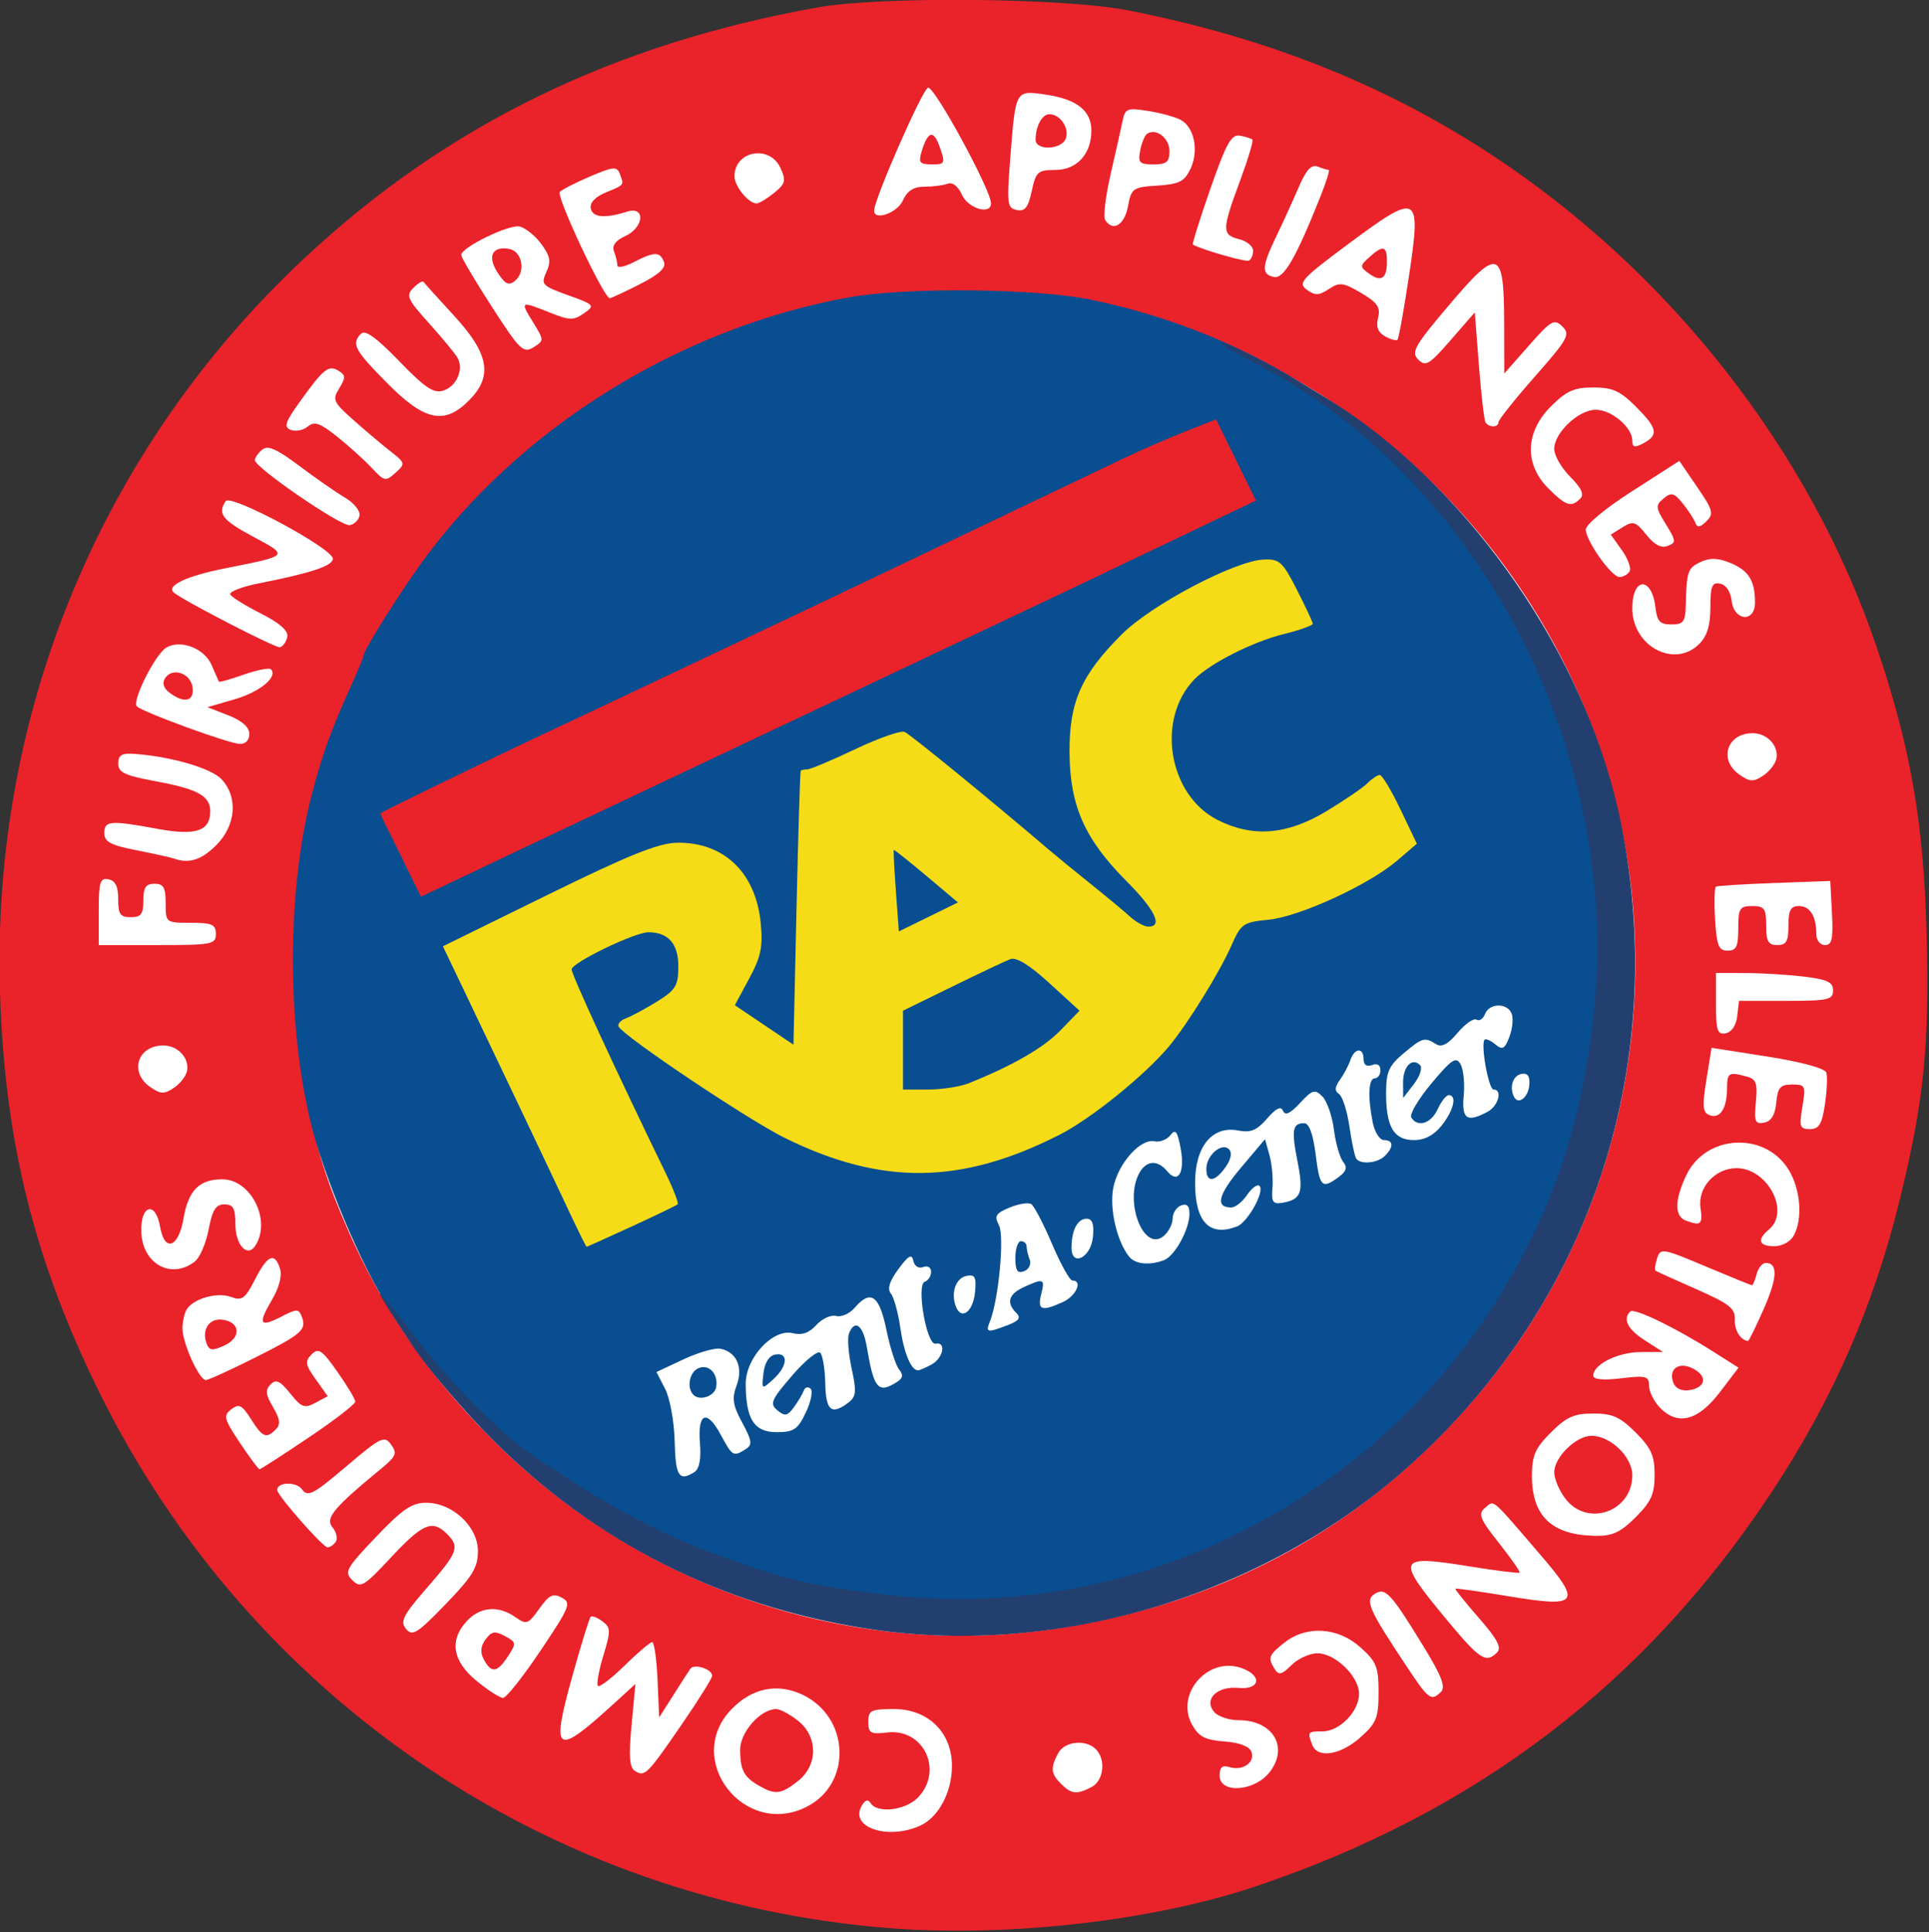
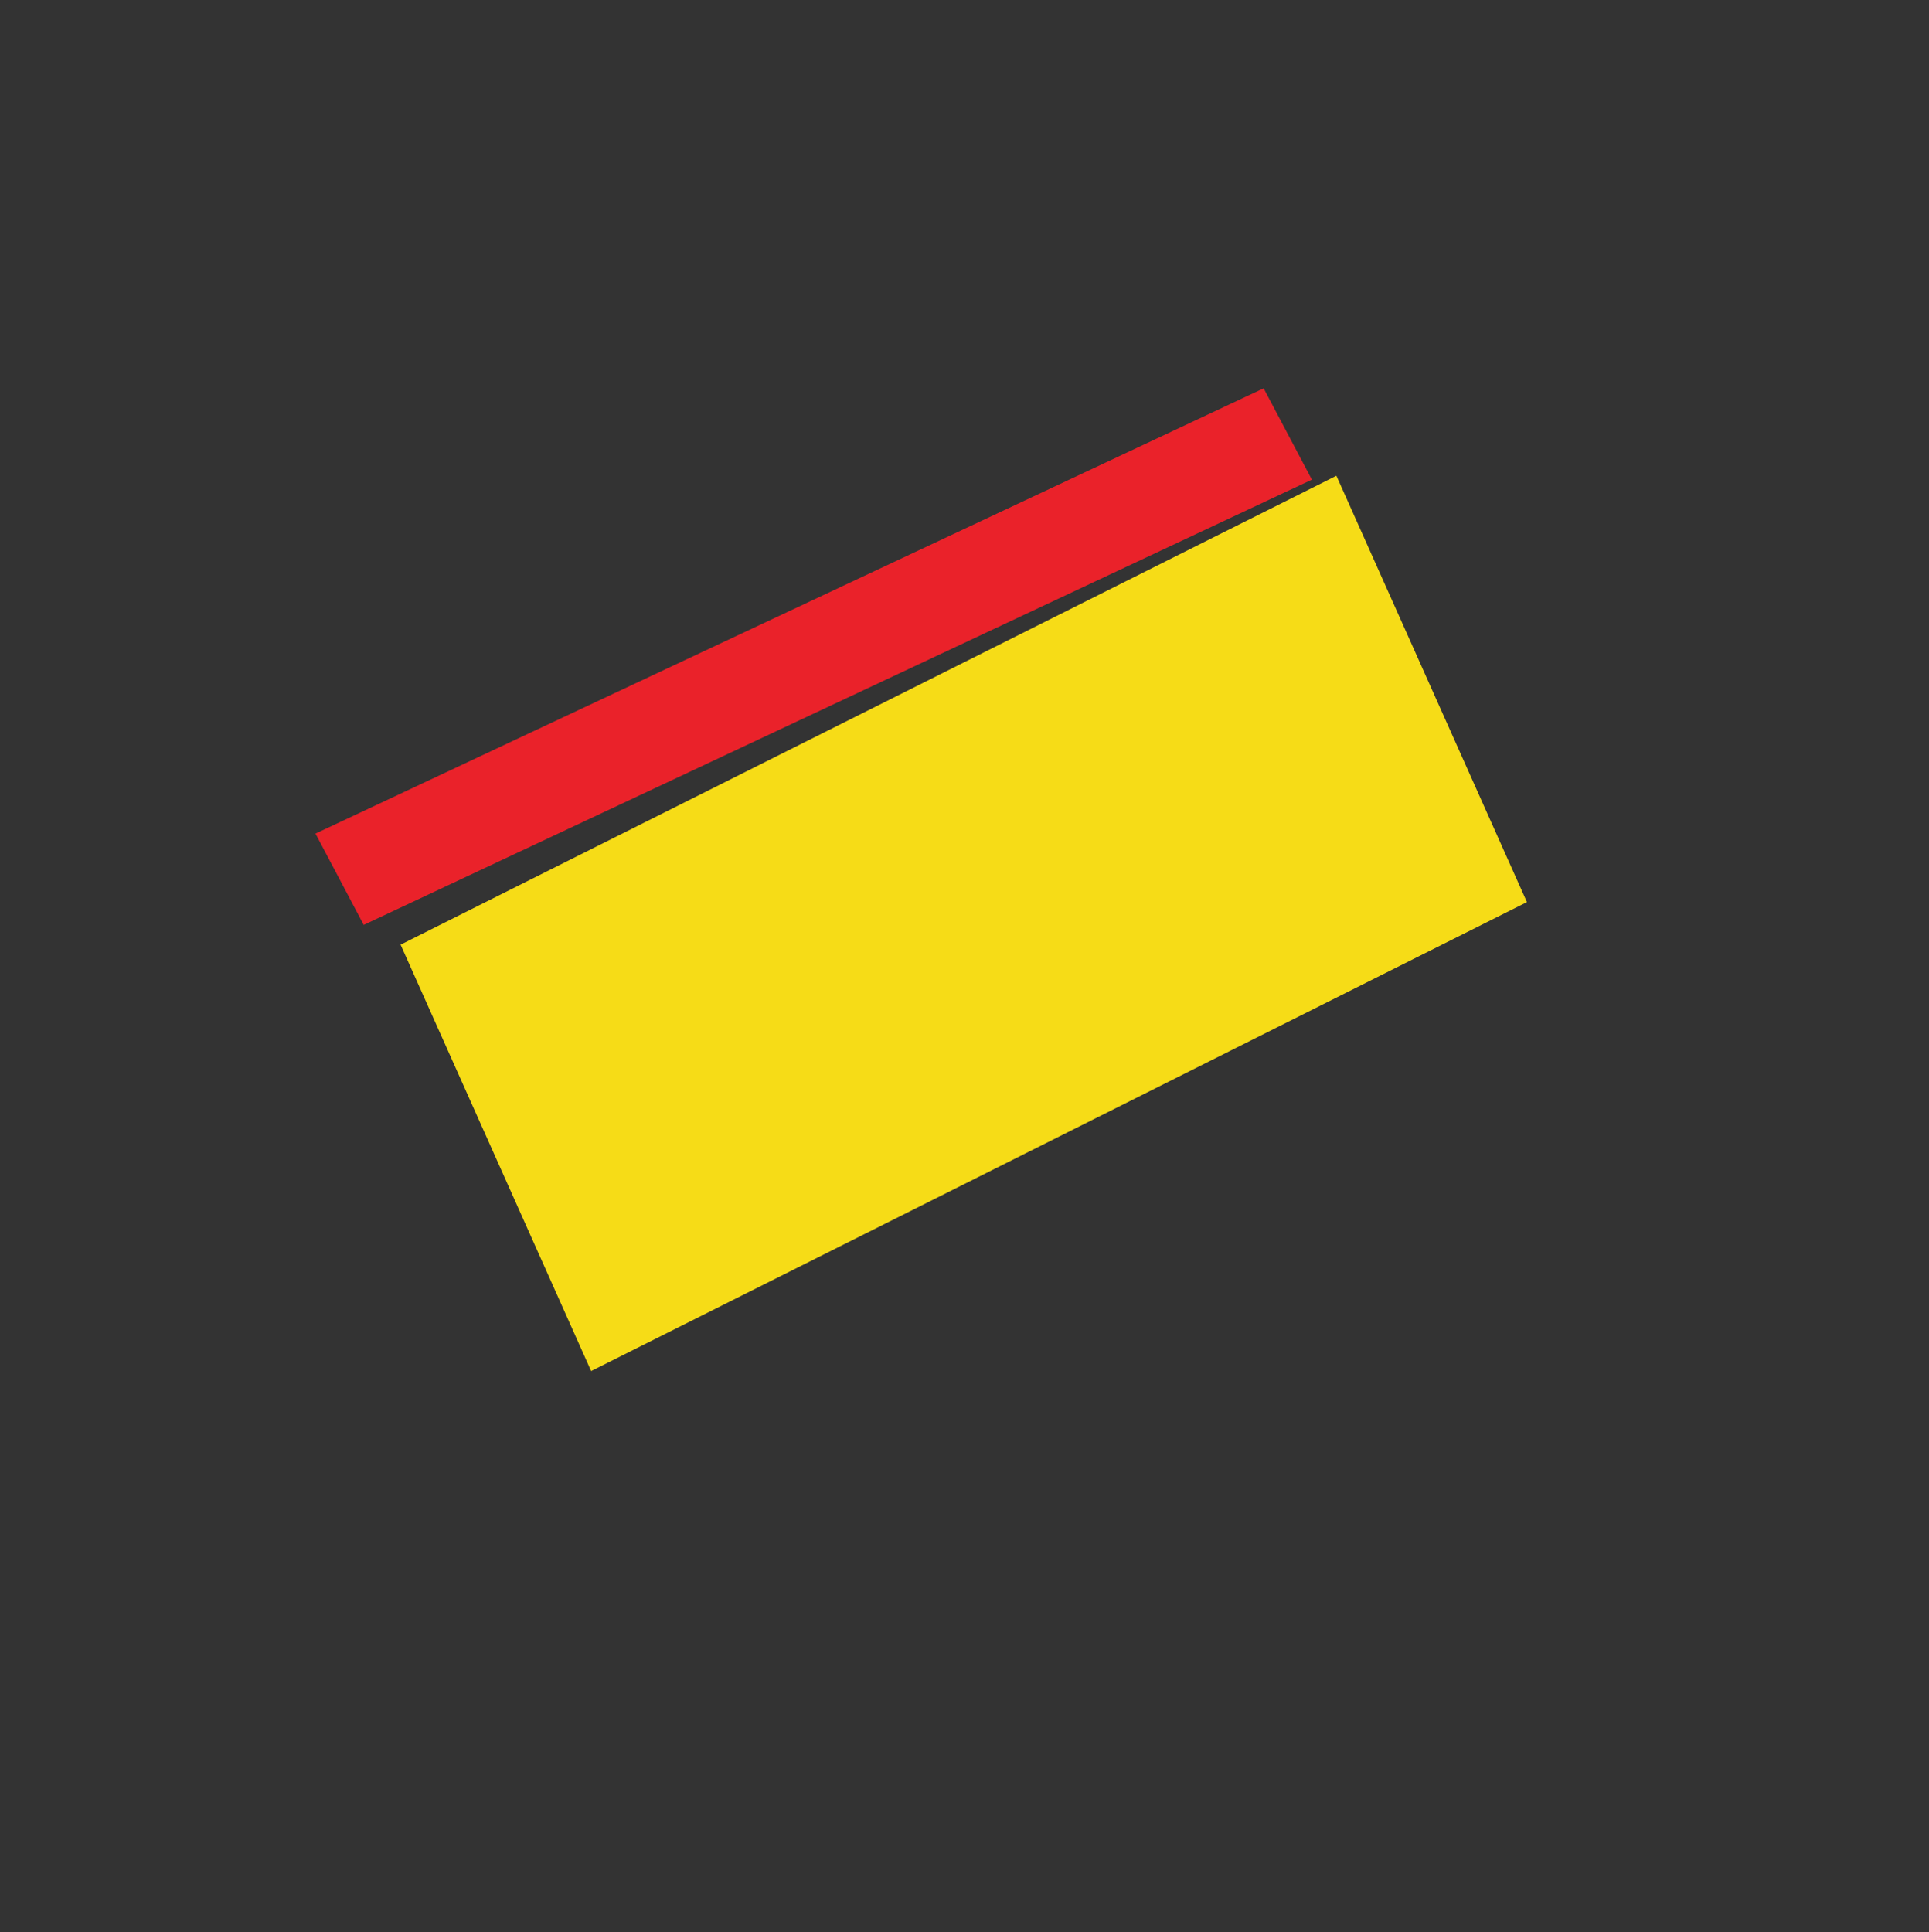
<svg xmlns="http://www.w3.org/2000/svg" xmlns:ns1="http://www.inkscape.org/namespaces/inkscape" xmlns:ns2="http://sodipodi.sourceforge.net/DTD/sodipodi-0.dtd" id="svg2" version="1.1" ns1:version="0.91 r13725" width="85.439" height="85.576" viewBox="0 0 85.439 85.576" ns2:docname="rentacenter_base.svg">
  <rect x="0" y="0" width="85.439" height="85.576" fill="#333333" stroke="none" />
  <defs id="defs6" />
  <ns2:namedview pagecolor="#ffffff" bordercolor="#666666" borderopacity="1" objecttolerance="10" gridtolerance="10" guidetolerance="10" ns1:pageopacity="0" ns1:pageshadow="2" ns1:window-width="1600" ns1:window-height="1137" id="namedview4" showgrid="false" fit-margin-top="0" fit-margin-left="0" fit-margin-right="0" fit-margin-bottom="0" ns1:zoom="5.0128431" ns1:cx="26.434922" ns1:cy="48.569422" ns1:window-x="-8" ns1:window-y="-8" ns1:window-maximized="1" ns1:current-layer="svg2" />
-   <path style="opacity:1;fill:#ffffff;fill-opacity:1;fill-rule:nonzero;stroke:none;stroke-width:0.3;stroke-linecap:butt;stroke-miterlimit:4;stroke-dasharray:none;stroke-opacity:1" id="path4154" ns2:type="arc" ns2:cx="42.560585" ns2:cy="43.191631" ns2:rx="42.207935" ns2:ry="41.71423" ns2:start="0" ns2:end="6.1878205" ns2:open="true" d="M 84.769,43.192 A 42.208,41.714 0 0 1 43.567,84.894 42.208,41.714 0 0 1 0.401,45.18 42.208,41.714 0 0 1 39.544,1.584 42.208,41.714 0 0 1 84.577,39.22" />
  <g id="g4138" transform="matrix(0.247,0,0,0.247,-37.617,-10.749)">
    <rect style="opacity:1;fill:#f6dc17;fill-opacity:1;fill-rule:nonzero;stroke:none;stroke-width:0.3;stroke-linecap:butt;stroke-miterlimit:4;stroke-dasharray:none;stroke-opacity:1" id="rect4150" width="187.704" height="83.746" x="117.873" y="291.053" transform="matrix(0.894,-0.448,0.408,0.913,0,0)" />
-     <path style="fill:#ea222a" d="M 312,389.304 C 250.881,384.591 197.135,348.138 170.009,293 158.477,269.557 153.201,248.4 152.307,222 150.606,171.767 170.25,124.126 206.768,89.922 232.302,66.005 262.2,51.39 299,44.836 c 11.301,-2.013 44.138,-1.702 55.5,0.525 24.863,4.874 46.113,13.316 65.325,25.952 31.986,21.038 57.08,53.123 68.973,88.188 6.061,17.869 8.417,31.284 8.96,51.003 0.562,20.439 -0.407,30.187 -4.782,48.095 -4.67,19.118 -12.092,36.046 -23.077,52.635 -22.733,34.33 -52.93,57.339 -92.736,70.662 -18.201,6.092 -44.082,9.034 -65.163,7.409 z m 5.288,-18.389 C 320.61,369.401 323,364.918 323,360.201 323,354.177 318.741,350 312.599,350 308.467,350 308,350.234 308,352.299 c 0,2.026 0.404,2.252 3.402,1.902 6.506,-0.76 10.097,6.74 5.559,11.61 -2.181,2.341 -7.352,2.983 -8.54,1.06 -0.474,-0.767 -0.999,-0.59 -1.638,0.552 -2.137,3.819 4.756,6.11 10.505,3.491 z m -20.255,-3.432 c 8.116,-4.197 7.622,-16.046 -0.836,-20.06 -4.512,-2.141 -9.088,-1.19 -12.772,2.655 -8.649,9.028 2.422,23.189 13.608,17.405 z M 288.5,363.805 c -2.798,-1.587 -3.467,-2.832 -3.485,-6.482 C 285,354.14 288.666,350 291.5,350 c 0.677,0 2.416,0.933 3.865,2.073 3.644,2.866 3.644,7.989 0,10.855 -2.987,2.349 -4.034,2.483 -6.865,0.878 z m 59.566,0.16 c 2.162,-1.157 2.571,-4.928 0.734,-6.765 -1.837,-1.837 -5.608,-1.428 -6.765,0.734 -1.406,2.628 -1.306,3.652 0.536,5.494 1.843,1.843 2.866,1.943 5.494,0.536 z m 31.879,-2.622 C 383.463,356.871 380.588,352 374.431,352 c -1.753,0 -3.747,-0.675 -4.431,-1.5 -1.892,-2.28 0.549,-4.658 4.408,-4.293 3.901,0.369 4.273,-2.244 0.509,-3.568 -6.03,-2.121 -11.932,4.666 -8.852,10.178 1.202,2.151 2.345,2.743 5.771,2.992 2.708,0.197 4.489,0.874 4.864,1.851 0.725,1.889 -1.573,3.488 -3.95,2.749 -1.278,-0.398 -1.75,0.013 -1.75,1.523 0,3.287 6.218,2.877 8.945,-0.59 z m -105.489,-8.455 c 3.049,-4.426 5.544,-8.414 5.544,-8.861 0,-1.203 -3.246,-2.233 -3.92,-1.245 -0.319,0.467 -1.705,2.62 -3.08,4.784 l -2.5,3.934 -0.296,-6.75 c -0.163,-3.712 -0.596,-6.75 -0.962,-6.75 -0.367,0 -2.587,1.884 -4.933,4.188 -2.347,2.303 -4.502,3.952 -4.79,3.665 -0.288,-0.288 0.148,-2.734 0.968,-5.438 1.36,-4.486 1.345,-5.023 -0.175,-6.155 -0.916,-0.682 -1.863,-1.042 -2.104,-0.801 -0.241,0.241 -1.725,5.055 -3.298,10.696 -3.871,13.887 -3.018,14.444 7.46,4.877 l 3.869,-3.533 -0.694,7.395 c -0.519,5.534 -0.372,7.593 0.583,8.184 1.807,1.117 2.15,0.78 8.329,-8.191 z m 121.778,2.194 C 399.124,352.5 399.5,351.569 399.5,347 c 0,-4.569 -0.376,-5.5 -3.266,-8.082 -4.043,-3.613 -9.639,-3.96 -13.599,-0.845 -2.866,2.254 -3.041,2.738 -1.738,4.795 0.7,1.104 1.275,0.96 2.985,-0.75 C 385.047,340.953 387.145,340 388.545,340 391.742,340 396,344.15 396,347.266 396,350.411 392.514,354 389.461,354 c -2.682,0 -2.748,0.087 -1.854,2.418 0.955,2.489 5.057,1.854 8.627,-1.336 z m -147.003,-15.567 c 5.279,-7.87 5.555,-8.559 3.798,-9.499 -1.558,-0.834 -2.274,-0.48 -4.034,1.991 -2,2.809 -2.28,2.907 -4.29,1.499 -3.035,-2.126 -6.288,-1.87 -8.666,0.683 -3.218,3.454 -2.633,7.176 1.689,10.739 2.05,1.69 4.197,3.073 4.769,3.073 0.573,0 3.603,-3.818 6.734,-8.485 z m -10.157,1.624 c -0.703,-1.313 -0.616,-2.382 0.294,-3.627 1.065,-1.456 1.67,-1.561 3.461,-0.603 2.057,1.101 2.086,1.291 0.556,3.627 -1.932,2.949 -2.977,3.095 -4.311,0.603 z m 171.643,5.744 c 0.823,-0.823 0.051,-2.864 -2.934,-7.75 -6.064,-9.927 -7.044,-11.002 -8.941,-9.805 -1.842,1.162 -1.176,2.682 5.745,13.105 3.913,5.894 4.361,6.219 6.131,4.45 z m 10.031,-7.031 c 0.864,-0.864 0.055,-2.397 -3.269,-6.198 -2.429,-2.777 -4.319,-5.134 -4.198,-5.238 0.121,-0.104 4.402,0.505 9.515,1.352 12.625,2.092 13.228,1.3 5.685,-7.477 -9.018,-10.493 -8.181,-9.785 -9.886,-8.37 -1.307,1.085 -0.98,1.915 2.484,6.297 2.194,2.776 3.862,5.17 3.706,5.321 -0.156,0.151 -4.256,-0.364 -9.11,-1.145 -12.919,-2.076 -13.154,-1.504 -3.951,9.592 5.92,7.138 7.031,7.859 9.025,5.865 z M 238,321.688 C 238,317.263 233.437,313 228.7,313 c -2.553,0 -4.25,1.159 -8.993,6.144 -5.382,5.656 -5.718,6.272 -4.227,7.75 1.489,1.476 2.052,1.143 6.984,-4.144 5.629,-6.033 7.377,-6.766 9.964,-4.179 2.353,2.353 2.024,3.253 -3.525,9.633 -4.35,5.001 -4.906,6.089 -3.797,7.425 1.14,1.374 2.008,0.832 7.096,-4.432 4.823,-4.99 5.797,-6.588 5.797,-9.508 z m 104,13.844 c 29.72,-4.555 54.179,-17.837 73.723,-40.032 20.897,-23.732 31.477,-54.641 29.609,-86.5 -2.549,-43.473 -29.273,-83.007 -68.598,-101.48 -12.026,-5.649 -17.041,-7.271 -29.676,-9.597 -60.537,-11.146 -118.669,24.274 -137.39,83.713 -7.089,22.508 -6.045,54.513 2.491,76.365 6.746,17.269 15.552,30.788 28.47,43.705 C 267.461,328.538 305.285,341.16 342,335.532 Z M 212.527,319.956 c 0.355,-0.574 0.071,-1.736 -0.631,-2.582 -1.329,-1.601 0.249,-3.493 8.72,-10.458 2.721,-2.238 2.95,-2.789 1.808,-4.351 -1.21,-1.654 -1.816,-1.358 -8.05,3.931 -5.946,5.044 -6.883,5.528 -7.931,4.094 C 205.402,309.167 202,309.265 202,310.718 202,311.679 210.19,321 211.034,321 c 0.466,0 1.138,-0.47 1.493,-1.044 z M 445.6,315.6 c 2.787,-2.787 3.4,-4.157 3.4,-7.6 0,-3.443 -0.613,-4.813 -3.4,-7.6 -2.787,-2.787 -4.157,-3.4 -7.6,-3.4 -3.443,0 -4.813,0.613 -7.6,3.4 -2.831,2.831 -3.4,4.133 -3.4,7.777 0,7.239 3.579,10.631 11.35,10.759 3.091,0.051 4.52,-0.607 7.25,-3.337 z m -12.527,-3.235 C 431.933,310.916 431,308.744 431,307.539 431,304.833 434.916,301 437.68,301 c 3.41,0 7.32,3.778 7.32,7.073 0,6.48 -7.955,9.342 -11.927,4.293 z M 207.595,301.349 C 212.218,298.242 216,295.33 216,294.879 c 0,-0.451 -1.441,-2.864 -3.202,-5.362 -2.773,-3.935 -3.392,-4.351 -4.629,-3.115 -1.237,1.237 -1.139,1.833 0.733,4.461 l 2.16,3.034 -2.218,1.187 c -1.949,1.043 -2.494,0.84 -4.502,-1.678 -1.817,-2.278 -2.538,-2.611 -3.523,-1.625 -0.986,0.986 -0.897,1.818 0.432,4.068 1.269,2.148 1.392,3.108 0.51,3.99 -1.728,1.728 -2.376,1.46 -4.467,-1.843 -1.615,-2.551 -2.147,-2.815 -3.528,-1.75 -1.469,1.133 -1.32,1.713 1.543,6.004 1.743,2.612 3.33,4.75 3.525,4.75 0.196,0 4.138,-2.543 8.76,-5.651 z m 253.136,-8.208 3.316,-4.359 -4.564,-2.895 c -6.863,-4.352 -14.161,-7.876 -14.861,-7.176 -1.379,1.379 -0.455,3.199 2.628,5.173 l 3.25,2.081 -4.027,0.017 C 442.412,286 438,288.194 438,290.196 c 0,0.711 1.714,0.88 5,0.49 4.495,-0.532 5,-0.395 5,1.361 0,1.074 0.927,2.88 2.061,4.013 3.176,3.176 6.785,2.188 10.671,-2.92 z m -8.369,-1.638 c -0.963,-2.511 1.017,-3.905 3.591,-2.528 2.617,1.4 2.207,3.405 -0.786,3.845 -1.313,0.193 -2.425,-0.329 -2.804,-1.317 z m -254.416,-4.476 c 8.536,-4.292 9.375,-5.027 8.459,-7.412 -0.544,-1.416 -0.886,-1.418 -3.596,-0.017 -3.946,2.04 -4.332,1.401 -1.772,-2.938 1.313,-2.225 1.873,-4.366 1.473,-5.626 -0.964,-3.036 -2.24,-2.485 -4.497,1.938 -1.762,3.453 -2.32,3.862 -4.27,3.128 -2.443,-0.92 -6.719,0.263 -7.95,2.199 -0.42,0.66 -0.77,2.197 -0.778,3.416 -0.018,2.621 2.991,9.284 4.192,9.284 0.46,0 4.393,-1.788 8.739,-3.973 z m -8.587,-2.533 c -0.967,-2.521 0.458,-4.659 2.876,-4.314 3.187,0.455 3.348,3.233 0.27,4.636 -2.113,0.963 -2.675,0.905 -3.146,-0.322 z m 279.185,-6.19 c 2.479,-5.607 2.607,-8.304 0.393,-8.304 -0.619,0 -1.36,0.9 -1.648,2 -0.288,1.1 -0.66,2 -0.827,2 -0.167,0 -3.925,-1.527 -8.35,-3.393 -7.712,-3.253 -8.072,-3.312 -8.67,-1.425 -0.344,1.083 -0.471,2.077 -0.284,2.209 0.188,0.132 3.491,1.629 7.341,3.327 5.911,2.606 6.982,3.452 6.883,5.435 -0.095,1.917 1.045,3.755 2.379,3.833 0.144,0.008 1.396,-2.548 2.782,-5.681 z M 187.234,269.75 c 0.889,-0.688 2.002,-3.275 2.473,-5.75 0.67,-3.519 1.285,-4.5 2.825,-4.5 1.583,0 1.968,0.685 1.968,3.5 0,3.816 2.164,6.138 3.604,3.866 C 200.976,262.333 197.298,255 192.152,255 c -4.122,0 -6.088,1.982 -6.942,7 -0.898,5.278 -3.402,6.17 -4.211,1.5 -0.81,-4.674 -3.531,-3.927 -3.37,0.925 0.19,5.75 5.353,8.613 9.605,5.325 z m 286.731,-4.684 c 1.622,-3.03 1.212,-8.264 -0.921,-11.761 -4.233,-6.943 -14.883,-6.378 -18.372,0.974 -2.1,4.424 -2.132,7.332 -0.09,8.115 2.7,1.036 3.086,0.701 2.646,-2.294 -0.532,-3.622 2.631,-7.099 6.458,-7.099 5.565,0 9.682,7.79 5.814,11 -2.207,1.831 -1.831,3 0.965,3 1.413,0 2.906,-0.825 3.5,-1.934 z m 5.578,-23.503 c 0.366,-2.441 0.475,-5.009 0.242,-5.708 -0.254,-0.761 -4.463,-1.906 -10.499,-2.856 l -10.076,-1.586 -0.927,5.755 c -0.769,4.773 -0.672,5.853 0.565,6.328 1.869,0.717 3.117,-1.17 3.137,-4.745 0.016,-2.891 0.281,-3.054 3.536,-2.18 1.694,0.455 1.959,1.197 1.636,4.582 -0.334,3.504 -0.138,3.992 1.479,3.685 1.276,-0.242 1.963,-1.376 2.177,-3.595 0.263,-2.717 0.722,-3.242 2.838,-3.242 2.391,0 2.489,0.211 1.849,4 -0.604,3.573 -0.46,4 1.351,4 1.631,0 2.157,-0.866 2.692,-4.437 z M 185.833,235.582 C 186.292,233.264 184.19,231 181.578,231 c -4.622,0 -6.151,4.785 -2.374,7.43 1.878,1.315 2.506,1.343 4.25,0.187 1.126,-0.746 2.196,-2.112 2.379,-3.035 z m 277.984,-9.841 0.316,-2.741 8.434,0 c 7.556,0 8.434,-0.194 8.434,-1.861 0,-1.498 -1.024,-1.984 -5.25,-2.491 -2.888,-0.347 -7.612,-0.635 -10.5,-0.639 L 460,218 l 0,5.573 c 0,4.768 0.253,5.525 1.75,5.241 1.055,-0.2 1.876,-1.42 2.066,-3.073 z M 464,210 c 0,-3.6 0.25,-4 2.5,-4 2.19,0 2.5,0.433 2.5,3.5 0,2.833 0.381,3.5 2,3.5 1.619,0 2,-0.667 2,-3.5 0,-2.767 0.396,-3.5 1.893,-3.5 1.982,0 3.107,1.841 3.107,5.082 0,1.066 0.689,1.918 1.55,1.918 1.255,0 1.493,-1.094 1.25,-5.75 l -0.3,-5.75 -10,0.365 c -5.5,0.201 -10.225,0.495 -10.5,0.653 -0.275,0.158 -0.346,2.807 -0.157,5.885 0.289,4.72 0.641,5.597 2.25,5.597 1.559,0 1.907,-0.731 1.907,-4 z m -273,1 c 0,-1.704 -0.667,-2 -4.5,-2 -4.476,0 -4.5,-0.018 -4.5,-3.5 0,-2.833 -0.381,-3.5 -2,-3.5 -1.556,0 -2,0.667 -2,3 0,2.448 -0.416,3 -2.26,3 -1.881,0 -2.258,-0.54 -2.25,-3.225 0.007,-2.277 -0.505,-3.327 -1.74,-3.573 -1.513,-0.301 -1.75,0.475 -1.75,5.725 l 0,6.073 10.5,0 c 9.833,0 10.5,-0.127 10.5,-2 z m 0.077,-15.923 c 3.532,-3.532 3.943,-8.605 0.957,-11.81 -1.853,-1.989 -9.06,-4.089 -15.654,-4.56 -2.255,-0.161 -2.88,0.215 -2.88,1.735 0,1.609 1.17,2.157 6.842,3.204 7.398,1.365 9.658,2.618 9.658,5.355 0,3.555 -2.582,4.423 -9.415,3.164 -8.56,-1.577 -9.585,-1.495 -9.585,0.765 0,1.55 1.129,2.152 5.75,3.063 3.163,0.624 6.2,1.295 6.75,1.492 2.693,0.963 4.911,0.258 7.577,-2.407 z M 470.833,179.582 C 471.292,177.264 469.19,175 466.578,175 c -4.622,0 -6.151,4.785 -2.374,7.43 1.878,1.315 2.506,1.343 4.25,0.187 1.126,-0.746 2.196,-2.112 2.379,-3.035 z M 197,175.136 c 0,-1.227 -1.283,-2.367 -3.75,-3.333 l -3.75,-1.468 4.893,-1.421 c 4.514,-1.311 7.809,-4.046 6.478,-5.377 -0.307,-0.307 -2.499,0.126 -4.871,0.963 -2.372,0.837 -4.376,1.404 -4.454,1.261 -0.078,-0.143 -0.667,-1.486 -1.31,-2.983 -1.294,-3.014 -5.584,-4.653 -8.141,-3.11 -1.984,1.197 -6.187,9.585 -5.269,10.517 0.998,1.013 16.39,6.639 18.424,6.734 1.07,0.05 1.75,-0.643 1.75,-1.783 z M 182.71,167.75 c -1.081,-0.808 -1.372,-1.727 -0.821,-2.598 1.277,-2.023 4.566,-0.95 4.931,1.609 0.36,2.522 -1.47,2.963 -4.11,0.99 z M 457,159 c 1.417,-1.417 2,-3.333 2,-6.573 0,-3.815 0.29,-4.518 1.75,-4.241 1.055,0.2 1.876,1.42 2.066,3.073 0.422,3.655 4.184,3.945 4.184,0.323 0,-3.915 -1.109,-5.724 -4.342,-7.084 -2.218,-0.932 -3.669,-0.994 -5.35,-0.228 -2.361,1.076 -2.568,1.663 -2.72,7.73 -0.076,3.043 -0.414,3.5 -2.588,3.5 -2.035,0 -2.563,-0.558 -2.84,-2.997 -0.642,-5.652 -4.16,-5.566 -4.16,0.101 0,6.811 7.557,10.838 12,6.396 z m -253.186,-1.284 c 0.21,-1.084 -1.334,-2.453 -4.679,-4.148 -2.746,-1.392 -5.241,-2.932 -5.545,-3.423 -0.303,-0.491 2.027,-1.402 5.179,-2.025 9.374,-1.853 13.232,-3.142 13.214,-4.417 -0.026,-1.84 -18.328,-11.664 -19.218,-10.316 -1.5,2.272 -0.628,3.394 4.981,6.403 6.402,3.435 6.482,3.348 -5.199,5.669 -6.651,1.321 -10.375,3.045 -9.174,4.246 1.232,1.232 18.356,10.08 19.127,9.883 0.55,-0.14 1.141,-0.983 1.314,-1.873 z m 240.69,-11.723 c 0.342,-0.554 -0.274,-2.266 -1.37,-3.804 l -1.992,-2.797 2.12,-1.324 c 1.894,-1.183 2.347,-1.04 4.247,1.342 1.433,1.797 2.679,2.455 3.821,2.017 1.56,-0.598 1.534,-0.91 -0.322,-3.913 -1.847,-2.988 -1.88,-3.376 -0.398,-4.606 1.387,-1.151 1.877,-1.024 3.425,0.888 0.994,1.227 2.013,2.787 2.265,3.468 0.345,0.929 0.839,0.864 1.986,-0.263 1.366,-1.342 1.191,-1.99 -1.666,-6.165 l -3.193,-4.665 -8.464,5.436 c -4.948,3.178 -8.404,6.065 -8.319,6.949 0.212,2.222 4.661,8.43 6.046,8.438 0.655,0.004 1.471,-0.446 1.813,-1 z M 216.767,135.971 c 0.16,-0.828 -1.02,-2.28 -2.621,-3.226 -1.601,-0.946 -5.296,-3.512 -8.212,-5.703 -4.023,-3.023 -5.618,-3.72 -6.618,-2.891 -0.724,0.601 -1.317,1.449 -1.317,1.885 0,1.325 15.393,11.885 16.989,11.655 0.819,-0.118 1.619,-0.893 1.779,-1.721 z m 218.894,-3.033 c 0.749,-0.749 0.218,-1.905 -1.8,-3.923 C 432.288,127.442 431,125.199 431,124.031 431,121.115 435.363,117 438.455,117 c 2.82,0 6.545,3.15 6.545,5.535 0,1.225 0.404,1.319 2,0.465 2.775,-1.485 2.522,-2.678 -1.4,-6.6 -2.787,-2.787 -4.157,-3.4 -7.6,-3.4 -3.443,0 -4.813,0.613 -7.6,3.4 -4.612,4.612 -4.799,10.355 -0.477,14.677 3.176,3.176 4.118,3.482 5.738,1.862 z m -213.38,-8.515 c -1.54,-1.206 -4.538,-3.738 -6.662,-5.628 -3.567,-3.174 -3.757,-3.604 -2.49,-5.646 1.173,-1.891 1.159,-2.342 -0.096,-3.123 -1.805,-1.123 -2.69,-0.425 -6.898,5.434 -2.731,3.802 -3.008,4.651 -1.689,5.157 0.869,0.333 2.238,0.059 3.043,-0.609 1.188,-0.986 2.174,-0.649 5.237,1.789 2.076,1.652 4.864,4.172 6.197,5.601 2.292,2.458 2.524,2.507 4.291,0.907 1.812,-1.64 1.784,-1.757 -0.933,-3.883 z M 421,119.231 c 0,-0.423 2.937,-4.107 6.528,-8.187 5.963,-6.775 6.389,-7.553 4.927,-8.981 -1.458,-1.424 -1.995,-1.117 -6.007,3.437 l -4.406,5 -0.021,-9.128 c -0.03,-13.247 -1.042,-13.572 -9.862,-3.167 -6.226,7.345 -6.861,8.466 -5.548,9.794 1.315,1.33 1.972,0.937 5.811,-3.479 l 4.329,-4.979 0.737,9.479 c 0.406,5.213 0.938,9.816 1.183,10.229 0.584,0.983 2.328,0.969 2.328,-0.019 z m -184.636,-3.868 c 4.349,-4.349 3.66,-8.371 -2.6,-15.174 -2.88,-3.13 -5.366,-5.888 -5.524,-6.131 -0.158,-0.242 -0.975,0.248 -1.816,1.089 -1.372,1.372 -1.087,2.02 2.774,6.31 2.367,2.63 4.668,5.411 5.114,6.182 1.203,2.078 -0.118,5.164 -2.54,5.932 -1.708,0.542 -3.262,-0.501 -7.899,-5.298 -4.03,-4.169 -6.09,-5.656 -6.822,-4.924 -1.804,1.804 -1.214,2.925 4.669,8.87 6.72,6.79 10.241,7.546 14.645,3.143 z m 11.506,-14.074 c -2.34,-3.786 -2.261,-3.83 3.063,-1.7 3.511,1.405 4.217,1.419 6.073,0.119 2.024,-1.418 1.921,-1.535 -2.857,-3.253 -4.665,-1.678 -4.893,-1.921 -3.879,-4.148 0.876,-1.923 0.698,-2.875 -0.952,-5.087 -1.116,-1.497 -2.864,-2.885 -3.885,-3.085 C 243.481,83.753 235,87.9 235,89.238 c 0,0.429 2.47,4.608 5.488,9.287 5.017,7.777 5.656,8.402 7.452,7.281 1.948,-1.216 1.947,-1.253 -0.069,-4.516 z m -6.337,-8.879 c -1.916,-2.924 -0.968,-4.831 2.11,-4.244 2.294,0.437 2.956,4.091 1.031,5.689 -1.141,0.947 -1.761,0.662 -3.141,-1.444 z m 163.431,0.54 c 2.216,-14.772 1.708,-15.042 -10.804,-5.742 -8.475,6.299 -9.173,7.063 -7.543,8.254 1.492,1.091 2.164,1.072 3.97,-0.111 1.936,-1.269 2.569,-1.191 5.788,0.708 2.938,1.733 3.506,2.564 3.035,4.44 -0.404,1.611 -0.029,2.616 1.247,3.329 1.004,0.562 2.01,0.837 2.236,0.612 0.225,-0.225 1.158,-5.396 2.072,-11.49 z m -7.217,-0.392 c -1.634,-1.195 -1.629,-1.356 0.09,-2.911 C 400.318,87.402 401,87.573 401,90.441 c 0,3.066 -1.033,3.739 -3.252,2.117 z m -130.747,1.941 c 3.468,-1.757 4.764,-2.947 4.36,-4 -0.725,-1.888 -1.718,-1.883 -5.411,0.026 C 264.328,91.365 263,91.627 263,91.107 c 0,-0.519 -0.269,-1.645 -0.598,-2.502 -0.4,-1.042 0.263,-1.951 2,-2.742 3.39,-1.545 3.699,-5.44 0.348,-4.392 -4.024,1.26 -6.18,1.068 -6.515,-0.581 -0.207,-1.018 0.793,-2.073 2.719,-2.871 3.374,-1.397 3.274,-1.262 2.466,-3.367 -0.504,-1.313 -1.195,-1.249 -5.25,0.482 -2.568,1.097 -5.038,2.355 -5.487,2.797 C 251.957,78.645 260.58,97 261.641,97 c 0.234,0 2.647,-1.125 5.361,-2.501 z M 389.077,78.75 c 1.041,-2.612 1.712,-4.75 1.49,-4.75 -0.222,0 -1.111,-0.272 -1.977,-0.604 -1.153,-0.442 -2.075,0.567 -3.45,3.776 -1.033,2.409 -2.837,6.365 -4.009,8.791 -2.588,5.356 -2.664,6.787 -0.384,7.226 1.776,0.342 3.919,-3.373 8.33,-14.44 z M 377,88.46 c 0,-0.782 -1.125,-1.704 -2.5,-2.049 -3.126,-0.785 -3.116,-1.635 0.13,-10.391 1.446,-3.902 2.459,-7.26 2.25,-7.462 -0.209,-0.202 -1.215,-0.523 -2.237,-0.713 -1.536,-0.285 -2.454,1.362 -5.302,9.52 -1.894,5.426 -3.309,9.937 -3.143,10.024 1.849,0.977 9.48,3.154 10.052,2.868 0.412,-0.206 0.75,-1.015 0.75,-1.797 z m -22.444,-7.909 c 0.616,-3.285 0.869,-3.464 5.287,-3.75 3.913,-0.253 4.842,-0.724 5.929,-3.002 1.539,-3.225 0.686,-7.483 -1.763,-8.793 -0.968,-0.518 -3.594,-1.235 -5.836,-1.594 -3.724,-0.595 -4.118,-0.447 -4.563,1.718 -0.268,1.303 -1.232,5.607 -2.143,9.564 -0.911,3.956 -1.362,7.669 -1.003,8.25 1.357,2.196 3.461,0.966 4.091,-2.393 z m 2.202,-10.065 c 0.264,-1.383 0.836,-2.735 1.271,-3.003 C 359.668,66.469 362,68.305 362,70.607 362,72.573 361.49,73 359.139,73 c -2.517,0 -2.804,-0.302 -2.381,-2.515 z M 314.182,79.5 c 0.814,-1.787 1.926,-2.5 3.897,-2.5 1.517,0 3.389,-0.242 4.161,-0.539 0.852,-0.327 1.858,0.459 2.56,2 1.126,2.471 5.2,3.662 5.2,1.52 0,-2.397 -10.181,-21.09 -11.294,-20.737 -1.014,0.321 -9.534,19.721 -9.664,22.005 -0.11,1.941 4.113,0.503 5.139,-1.75 z m 3.363,-8.75 c 1.145,-3.788 2.157,-4.043 3.279,-0.826 C 321.836,72.828 321.755,73 319.381,73 c -2.143,0 -2.415,-0.333 -1.836,-2.25 z M 341.502,74 C 345.384,74 348,71.155 348,66.932 c 0,-3.558 -2.599,-5.622 -8.108,-6.436 -5.554,-0.821 -5.471,-0.966 -6.428,11.264 -0.653,8.35 -0.564,9.075 1.164,9.419 1.465,0.292 2.047,-0.447 2.68,-3.403 C 338.051,74.311 338.397,74 341.502,74 Z M 338,68.582 C 338,66.142 339.161,64 340.485,64 c 1.928,0 3.629,2.542 2.926,4.373 C 342.637,70.387 338,70.566 338,68.582 Z m -46.897,9.536 c 2.052,-1.661 2.185,-2.19 1.132,-4.5 C 290.314,69.4 284,70.559 284,75.129 284,76.91 286.512,80 287.961,80 c 0.45,0 1.864,-0.847 3.143,-1.883 z" id="path4144" ns1:connector-curvature="0" ns2:nodetypes="sssssssssssssssssssssssssssssssssssssssssssssssssssscsssssscsscssssssssssssssssssssssssssssssssssssssscssssssssssssssssssssssssssssssssssssssssssssssssscssssssssssscsssccssssssssscsssssssssccsssssssssscsscssssssssssscsssssssccscscssssssssssssssssscsssscsssssssssssscscssssssssscsscsssssssssssssssssssscscscssssssssssssssssssssssscsssssscssscssssssssscsscssssssssssssssssssssssssscsssscssscsssscscccsscsssssssscsssssssssccssssssssssccsscssssssssssssssssssssssssssssssssssssssssssssssssssssssssssssssssssssssssss" />
    <rect style="opacity:1;fill:#ea222a;fill-opacity:1;fill-rule:nonzero;stroke:none;stroke-width:0.3;stroke-linecap:butt;stroke-miterlimit:4;stroke-dasharray:none;stroke-opacity:1" id="rect4152" width="187.875" height="18.521" x="94.646" y="263.835" transform="matrix(0.905,-0.425,0.467,0.884,0,0)" />
-     <path style="fill:#094e90" d="m 310.698,330.055 c -15.695,-1.958 -26.254,-5.032 -40.794,-11.879 -6.992,-3.293 -10.919,-5.621 -22.119,-13.114 -4.958,-3.317 -15.389,-13.554 -19.689,-19.323 -1.652,-2.216 -3.262,-4.256 -3.579,-4.533 -3.627,-3.172 -10.94,-18.366 -15.085,-31.339 -5.714,-17.887 -6.169,-45.478 -1.063,-64.492 1.945,-7.243 3.374,-11.125 7.248,-19.695 1.051,-2.324 1.91,-4.447 1.91,-4.717 0,-0.849 6.344,-10.968 10.329,-16.476 17.577,-24.296 46.477,-42.235 76.787,-47.666 10.233,-1.834 33.536,-1.591 43.323,0.45 50.508,10.537 85.08,50.161 91.294,104.634 2.371,20.785 -1.944,44.829 -11.52,64.192 -13.035,26.358 -32.746,44.494 -62.146,57.184 -7.112,3.069 -20.524,6.195 -29.035,6.766 -4.805,0.323 -10.324,0.739 -12.263,0.925 -1.939,0.186 -8.058,-0.227 -13.598,-0.918 z M 276.803,307.51 c 0.897,-0.568 1.239,-2.33 1.007,-5.181 -0.445,-5.479 1.231,-6.156 3.734,-1.508 2.082,3.865 2.258,3.968 4.442,2.587 1.269,-0.803 1.185,-1.474 -0.597,-4.769 -1.69,-3.124 -1.877,-4.358 -1.012,-6.658 1.224,-3.252 0.006,-6.027 -2.894,-6.596 -0.992,-0.195 -3.98,0.665 -6.64,1.911 l -4.837,2.265 1.56,3.016 c 0.858,1.659 1.628,5.897 1.712,9.417 0.149,6.265 0.781,7.254 3.525,5.516 z m -0.149,-13.846 c -1.303,-1.303 -0.723,-4.178 0.976,-4.83 1.859,-0.714 3.497,1.11 3.089,3.44 -0.285,1.628 -2.925,2.53 -4.065,1.389 z m 20.139,3.167 c 0.921,-1.932 1.305,-3.858 0.853,-4.281 -0.452,-0.422 -1.003,-0.266 -1.224,0.348 -0.221,0.614 -1.017,1.957 -1.768,2.984 -1.148,1.569 -1.619,1.657 -2.956,0.547 -1.413,-1.173 -1.12,-1.867 2.638,-6.229 2.326,-2.7 4.594,-4.544 5.04,-4.098 0.446,0.446 0.854,2.927 0.906,5.512 0.098,4.892 1.112,5.736 4.134,3.442 1.412,-1.072 1.502,-1.975 0.605,-6.087 -0.579,-2.656 -0.8,-5.488 -0.49,-6.295 1.014,-2.644 2.537,-1.54 3.187,2.31 1.289,7.639 2.032,8.509 5.433,6.357 1.061,-0.671 1.157,-1.271 0.361,-2.251 -0.597,-0.735 -1.62,-3.942 -2.273,-7.127 -1.272,-6.2 -2.826,-7.263 -5.704,-3.902 -0.89,1.039 -2.376,1.691 -3.303,1.449 -0.927,-0.242 -2.524,0.486 -3.55,1.619 -1.288,1.424 -2.591,1.878 -4.216,1.47 -3.529,-0.886 -8.446,4.378 -8.446,9.041 0,6.347 1.498,8.705 5.531,8.705 3.082,0 3.794,-0.477 5.242,-3.513 z m -7.589,-7.069 c 0.214,-1.881 0.999,-3.123 2.104,-3.333 2.428,-0.46 2.23,2.1 -0.342,4.427 -2.092,1.894 -2.102,1.887 -1.763,-1.094 z m 30.122,-1.54 c 2.111,-1.13 2.713,-4.153 0.745,-3.742 -1.619,0.339 -3.515,-10.598 -1.929,-11.127 0.615,-0.205 1.118,-1.001 1.118,-1.768 0,-0.788 -0.619,-1.158 -1.423,-0.849 -0.822,0.316 -1.566,-0.162 -1.763,-1.132 -0.263,-1.297 -0.871,-0.958 -2.68,1.496 -1.605,2.177 -2.03,3.551 -1.353,4.374 0.543,0.66 1.313,3.466 1.712,6.236 0.649,4.511 1.93,7.554 3.179,7.554 0.246,0 1.323,-0.469 2.395,-1.043 z m 13.63,-7.053 c 2.088,-0.794 2.467,-1.326 1.576,-2.216 -1.844,-1.844 -1.385,-3.369 1.394,-4.636 3.549,-1.617 3.783,-1.514 3.064,1.349 -0.703,2.8 0.098,3.078 3.892,1.349 2.393,-1.091 3.621,-3.867 1.709,-3.867 -0.471,0 -2.111,-2.953 -3.645,-6.561 -1.534,-3.609 -3.216,-6.825 -3.737,-7.148 -0.522,-0.322 -2.27,-0.039 -3.885,0.63 -2.476,1.025 -2.775,1.519 -1.905,3.144 1.024,1.913 -0.035,13.322 -1.599,17.238 -0.821,2.054 -0.546,2.117 3.135,0.718 z m 1.412,-12.081 c 0,-1.645 0.453,-2.99 1.007,-2.99 0.554,0 1.007,0.416 1.007,0.925 0,0.509 0.253,1.583 0.562,2.388 0.309,0.805 -0.144,1.734 -1.007,2.065 -1.203,0.462 -1.569,-0.095 -1.569,-2.388 z m -7.232,6.162 c 0.266,-2.712 0.005,-3.222 -1.499,-2.933 -1.959,0.377 -2.884,3.018 -1.929,5.506 0.971,2.53 3.083,0.944 3.429,-2.574 z m 33.879,-5.749 c 1.959,-0.752 4.578,-5.532 4.578,-8.358 0,-1.393 -0.475,-1.85 -1.511,-1.453 -0.831,0.319 -1.511,1.382 -1.511,2.363 0,0.981 -0.732,2.391 -1.626,3.133 -3.546,2.943 -7.097,-6.168 -4.382,-11.242 1.256,-2.348 3.284,-2.506 5.036,-0.395 1.969,2.372 3.224,0.232 2.41,-4.107 -0.576,-3.072 -0.937,-3.536 -1.833,-2.361 -0.614,0.804 -1.898,1.301 -2.855,1.105 -2.562,-0.527 -6.584,4.034 -7.402,8.394 -0.697,3.715 0.65,9.53 2.846,12.287 1.087,1.365 3.664,1.626 6.251,0.633 z m -12.734,-4.167 c 0.225,-2.332 -0.104,-3.265 -1.151,-3.265 -1.611,0 -2.69,2.083 -2.69,5.192 0,3.543 3.481,1.796 3.841,-1.927 z m -82.732,-1.857 c 4.334,-1.996 8.054,-3.794 8.266,-3.996 0.212,-0.202 -0.776,-2.762 -2.198,-5.689 -9.071,-18.679 -16.822,-35.473 -16.814,-36.432 0.009,-1.197 11.297,-6.661 13.761,-6.661 3.551,0 5.368,2.053 5.368,6.066 0,3.51 -0.446,4.259 -3.777,6.333 -2.077,1.294 -4.599,2.656 -5.604,3.027 -1.005,0.371 -1.59,1.057 -1.302,1.524 1.197,1.936 23.329,16.752 29.749,19.915 17.383,8.563 31.612,8.413 49.234,-0.52 5.719,-2.899 15.446,-10.762 19.756,-15.97 3.351,-4.049 9.024,-13.228 11.122,-17.995 1.721,-3.91 2.129,-4.195 6.631,-4.627 5.572,-0.535 18.022,-6.256 23.109,-10.617 l 3.515,-3.015 -2.945,-6.162 c -1.62,-3.389 -3.283,-6.162 -3.695,-6.162 -0.413,0 -1.415,0.665 -2.228,1.478 -0.813,0.813 -4.132,3.078 -7.375,5.034 -7.044,4.248 -13.244,4.734 -19.521,1.532 -8.81,-4.495 -11.029,-18.077 -4.118,-25.208 2.746,-2.833 10.418,-6.721 15.98,-8.097 2.908,-0.72 5.269,-1.563 5.245,-1.874 -0.024,-0.311 -1.312,-3.058 -2.863,-6.105 -2.551,-5.01 -3.12,-5.526 -5.955,-5.396 -5.216,0.239 -20.129,8.102 -25.442,13.415 -7.285,7.285 -9.421,12.118 -9.365,21.191 0.059,9.514 2.704,15.509 10.138,22.98 5.2,5.226 6.666,8.244 4.006,8.244 -0.727,0 -2.2,-0.8 -3.274,-1.778 -1.074,-0.978 -4.208,-3.584 -6.966,-5.792 -2.757,-2.208 -6.157,-4.99 -7.554,-6.182 -10.749,-9.17 -24.917,-20.738 -25.926,-21.169 -0.674,-0.288 -4.657,1.106 -8.852,3.097 -4.195,1.991 -8.063,3.62 -8.596,3.62 -0.533,0 -1.062,0.113 -1.175,0.252 -0.114,0.139 -0.454,11.248 -0.755,24.688 l -0.549,24.436 -5.257,-3.542 -5.257,-3.542 2.575,-4.779 c 2.121,-3.936 2.485,-5.7 2.063,-10 -0.882,-8.993 -6.607,-14.481 -14.975,-14.355 -3.342,0.05 -8.632,2.177 -23.17,9.317 l -18.839,9.252 3.134,6.547 c 6.232,13.017 16.628,34.886 19.51,41.043 1.621,3.461 3.027,6.294 3.125,6.295 0.098,10e-4 3.724,-1.63 8.058,-3.626 z m 48.674,-31.642 0,-7.068 8.813,-4.316 c 4.847,-2.374 9.543,-4.594 10.435,-4.933 1.073,-0.408 3.447,1.052 7.014,4.315 l 5.393,4.932 -3.396,3.504 c -3.061,3.158 -8.56,6.331 -16.471,9.504 -1.55,0.621 -4.836,1.13 -7.303,1.13 l -4.485,0 z m -1.275,-28.512 c -0.29,-3.975 -0.462,-7.298 -0.382,-7.383 0.08,-0.086 2.704,1.997 5.83,4.628 l 5.683,4.783 -5.302,2.6 -5.302,2.6 z m 61.162,60.135 c 1.93,-0.741 5.029,-6.322 4.038,-7.274 -0.378,-0.364 -1.374,0.358 -2.212,1.604 -0.838,1.246 -2.122,2.266 -2.852,2.266 -2.92,0 -2.369,-2.259 1.74,-7.131 l 4.314,-5.116 0.798,2.85 c 0.439,1.568 0.681,4.21 0.538,5.872 -0.217,2.524 0.071,2.966 1.747,2.686 3.408,-0.571 3.861,-1.792 2.75,-7.412 -1.124,-5.685 -0.916,-6.857 1.214,-6.857 0.863,0 1.58,1.959 2.028,5.54 0.741,5.929 1.12,6.313 4.094,4.138 1.437,-1.051 1.646,-1.744 0.832,-2.77 -0.597,-0.752 -1.338,-3.357 -1.647,-5.787 -0.309,-2.431 -1.242,-5.099 -2.072,-5.929 -1.341,-1.341 -1.788,-1.208 -4.008,1.187 -1.751,1.889 -2.661,2.307 -3.039,1.396 -0.375,-0.904 -1.25,-0.48 -2.868,1.39 -1.82,2.105 -2.943,2.571 -5.149,2.139 -4.657,-0.911 -7.755,2.834 -7.755,9.375 0,7.039 2.576,9.725 7.509,7.832 z m -5.495,-10.331 c 0,-2.422 2.764,-4.813 4.062,-3.515 0.602,0.602 0.379,1.778 -0.603,3.18 -1.907,2.723 -3.459,2.873 -3.459,0.334 z m 32.031,-2.339 c 1.606,-1.606 1.53,-2.82 -0.176,-2.82 -0.762,0 -1.668,-1.416 -2.014,-3.148 -0.925,-4.627 -0.768,-7.932 0.378,-7.932 0.554,0 1.007,-0.666 1.007,-1.479 0,-0.901 -0.591,-1.253 -1.511,-0.899 -0.957,0.367 -1.511,-0.014 -1.511,-1.039 0,-2.165 -1.629,-2.066 -2.371,0.144 -0.326,0.969 -1.172,2.569 -1.88,3.554 -0.927,1.29 -0.975,1.995 -0.169,2.518 0.616,0.4 1.453,2.993 1.861,5.763 0.408,2.77 0.951,5.376 1.206,5.792 0.718,1.166 3.834,0.894 5.181,-0.453 z m 10.201,-5.474 c 2.136,-2.716 2.754,-5.404 1.242,-5.404 -0.465,0 -1.362,1.133 -1.993,2.518 -1.173,2.575 -3.589,3.334 -4.73,1.487 -0.35,-0.567 1.283,-3.325 3.63,-6.128 3.624,-4.329 4.409,-4.844 5.208,-3.417 0.517,0.924 0.771,3.455 0.564,5.624 -0.402,4.214 0.579,4.88 4.276,2.901 1.942,-1.039 2.736,-3.994 1.074,-3.994 -0.891,0 -2.359,-8.182 -1.603,-8.938 0.228,-0.228 1.098,0.152 1.933,0.846 1.27,1.054 1.682,0.831 2.514,-1.359 0.548,-1.44 0.733,-3.303 0.413,-4.138 -0.765,-1.993 -4.014,-1.955 -4.785,0.055 -0.332,0.866 -1.019,1.318 -1.527,1.005 -0.507,-0.314 -2.03,0.746 -3.383,2.354 -1.736,2.063 -2.875,2.662 -3.869,2.033 -2.053,-1.3 -2.452,-1.185 -5.864,1.685 -2.611,2.197 -3.099,3.318 -3.099,7.117 0,6.068 1.39,8.406 4.999,8.406 1.947,0 3.605,-0.88 5.001,-2.654 z m -6.955,-7.611 c -0.024,-2.9 1.612,-4.623 3.033,-3.195 0.483,0.485 0.009,1.982 -1.073,3.387 l -1.938,2.518 z m 22.648,0.345 c 0.115,-1.562 -0.323,-2.157 -1.432,-1.943 -1.524,0.293 -2.194,2.382 -1.319,4.11 0.769,1.519 2.584,0.088 2.75,-2.167 z m -182.824,-41.296 c 6.925,-3.29 17.123,-8.121 22.663,-10.737 5.54,-2.615 18.685,-8.832 29.21,-13.814 10.526,-4.982 23.444,-11.095 28.707,-13.583 18.524,-8.759 23.806,-11.27 38.44,-18.272 l 14.77,-7.067 -7.134,-14.537 c 0,0 -8.885,3.293 -16.542,6.953 -14.024,6.703 -30.27,14.459 -45.146,21.553 -14.937,7.123 -51.311,24.349 -58.924,27.904 -9.129,4.264 -28.786,13.858 -29.212,14.183 -0.168,0.129 1.561,3.403 3.6,7.582 3.036,6.222 3.647,7.404 3.647,7.404 0,0 8.997,-4.281 15.922,-7.57 z" id="path4142" ns1:connector-curvature="0" ns2:nodetypes="sssssssssssssssscssssssscscssssssssssssssssscssssscsssssssssssssccssssssssssssccscsssssssscsssscssssssssssssssssscssssssssssscssssssscsssssssssssscscccsscscsscsccscscsssccscscccsssssscsssssscsssscssssssssssssssssscscscsssssssssssscsssssscccscccscsssssssccssscscs" />
-     <path style="fill:#223f6f" d="m 307.5,335.541 c -25.981,-4.095 -48.55,-15.514 -66.872,-33.836 -5.105,-5.105 -11.53,-12.639 -14.278,-16.743 -7.487,-11.18 -7.914,-12.61 -1.058,-3.542 7.616,10.073 16.327,18.938 23.05,23.455 14.587,9.802 23.34,14.348 36.158,18.782 9.694,3.353 14.408,4.393 26.266,5.794 27.594,3.261 54.752,-3.478 77.734,-19.288 16.456,-11.32 29.301,-26.171 38.199,-44.164 6.239,-12.616 9.797,-25.435 11.443,-41.231 4.806,-46.112 -20.351,-94.869 -59.581,-115.476 -4.434,-2.329 -7.714,-4.248 -7.289,-4.264 1.805,-0.068 16.814,8.2 23.728,13.07 23.618,16.639 42.505,45.474 48.034,73.332 8.761,44.148 -6.126,87.57 -40.004,116.678 -25.812,22.177 -62.33,32.664 -95.53,27.431 z" id="path4140" ns1:connector-curvature="0" ns2:nodetypes="ssssssssssssssss" />
  </g>
</svg>